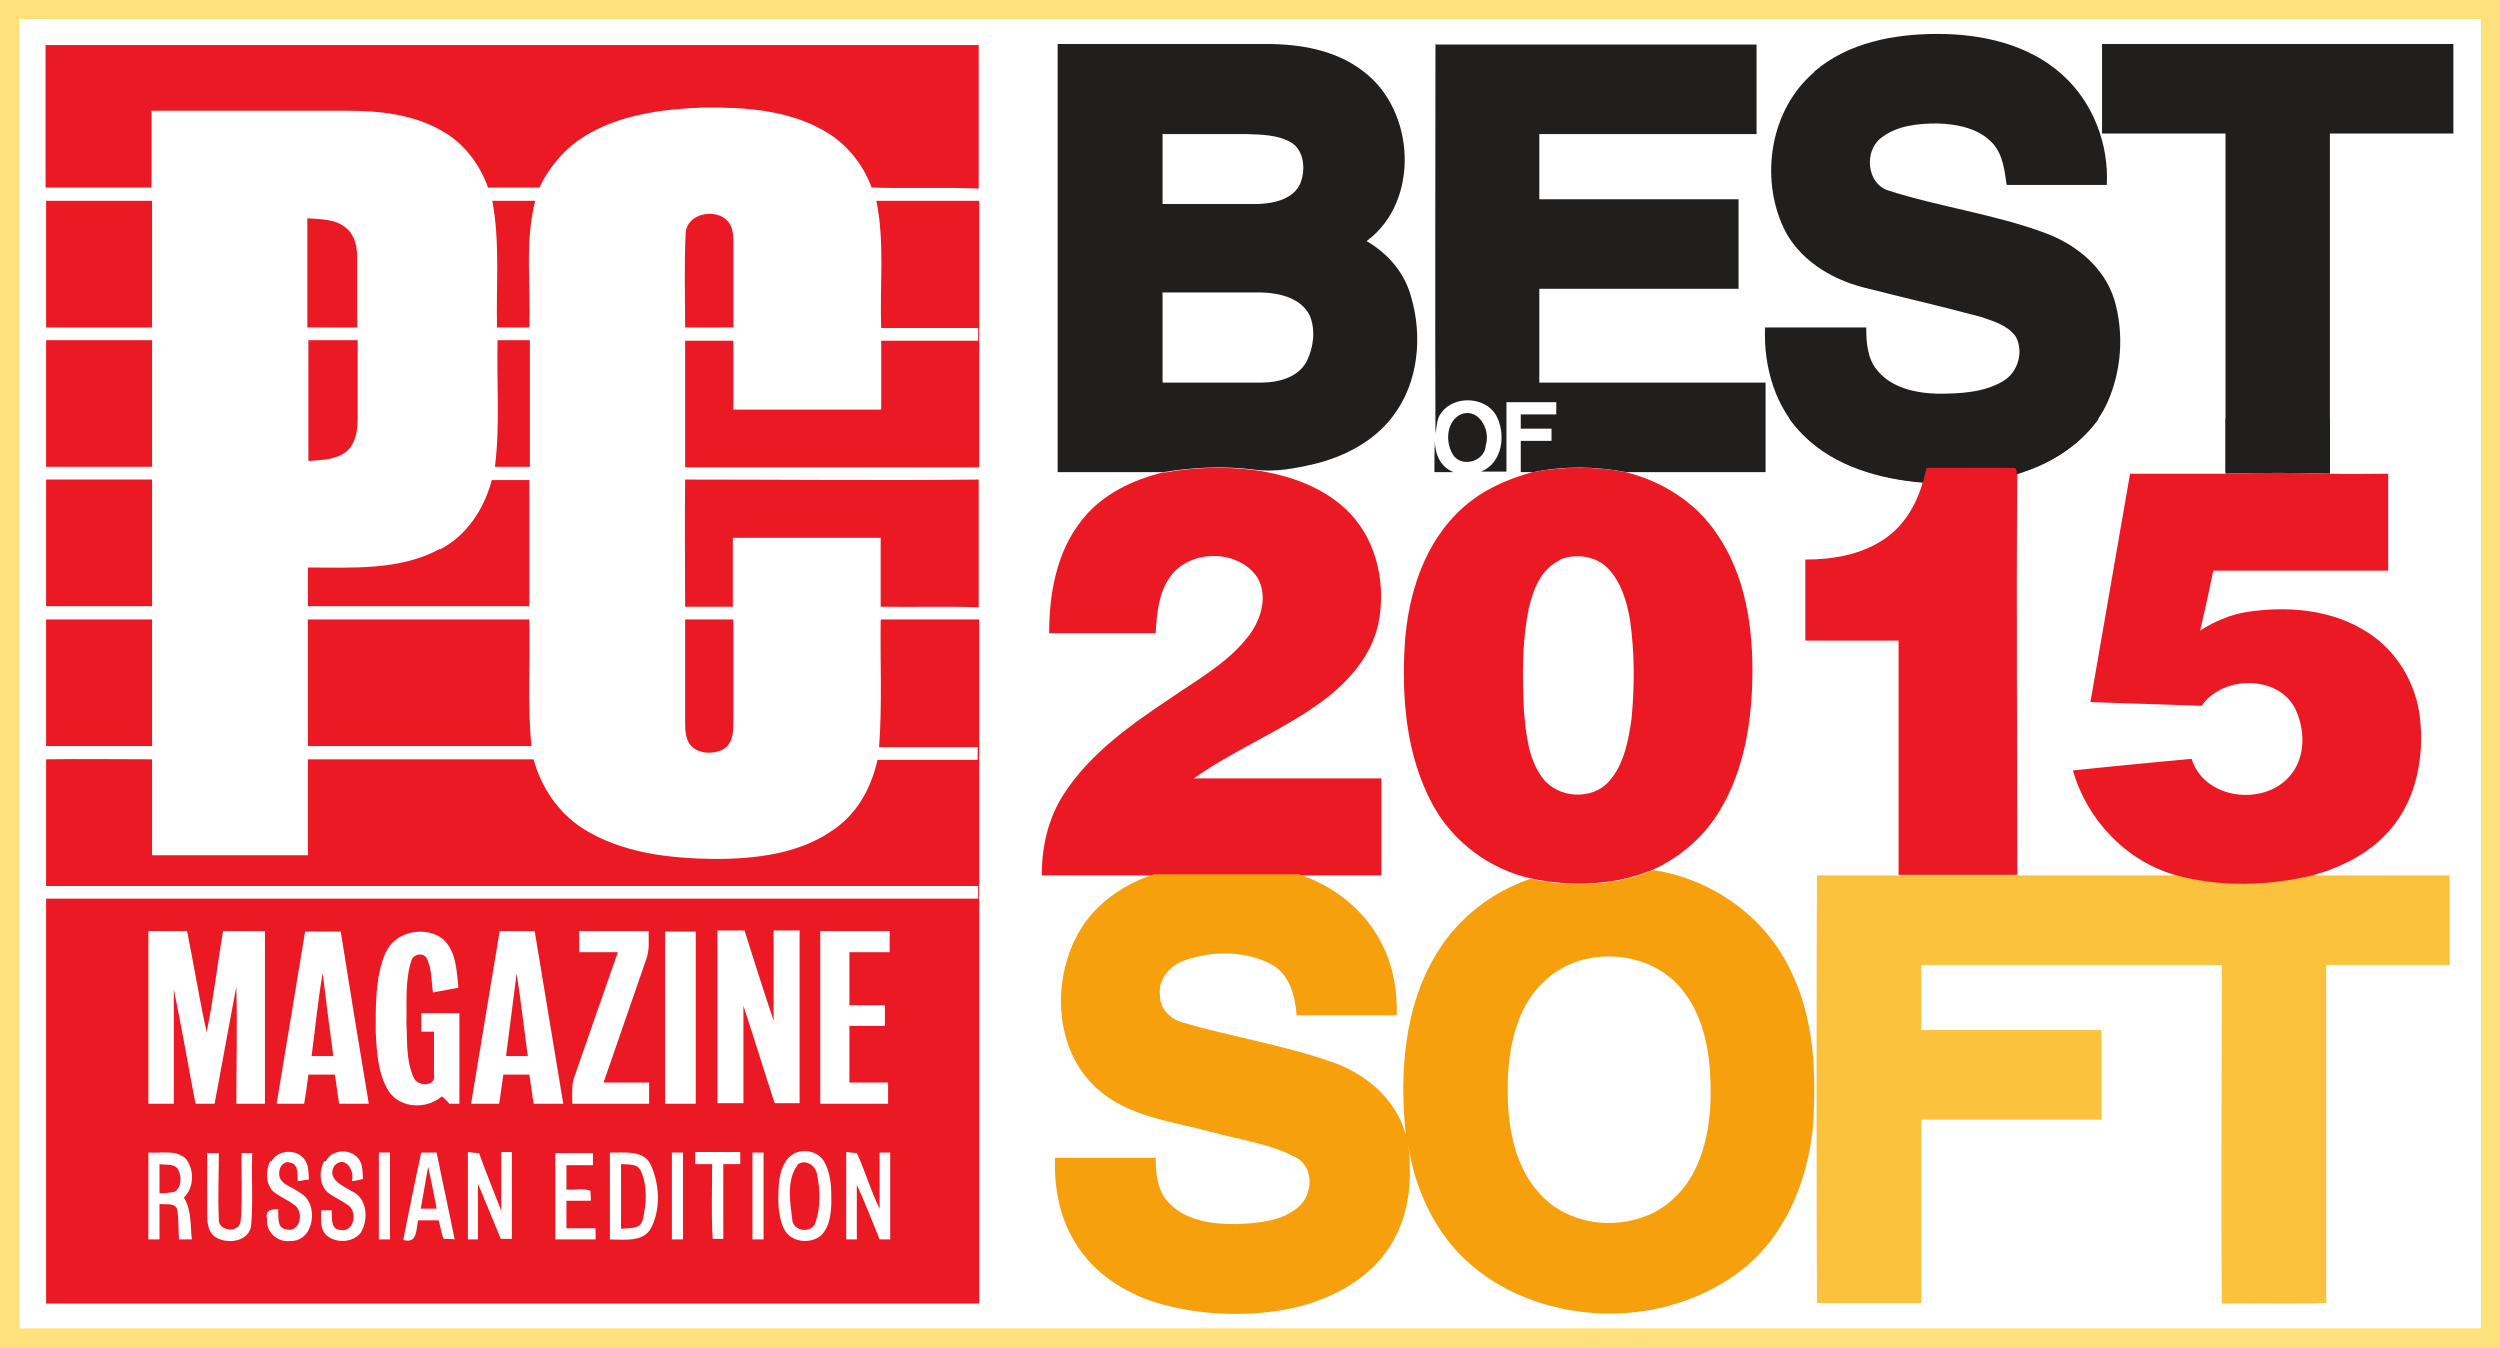
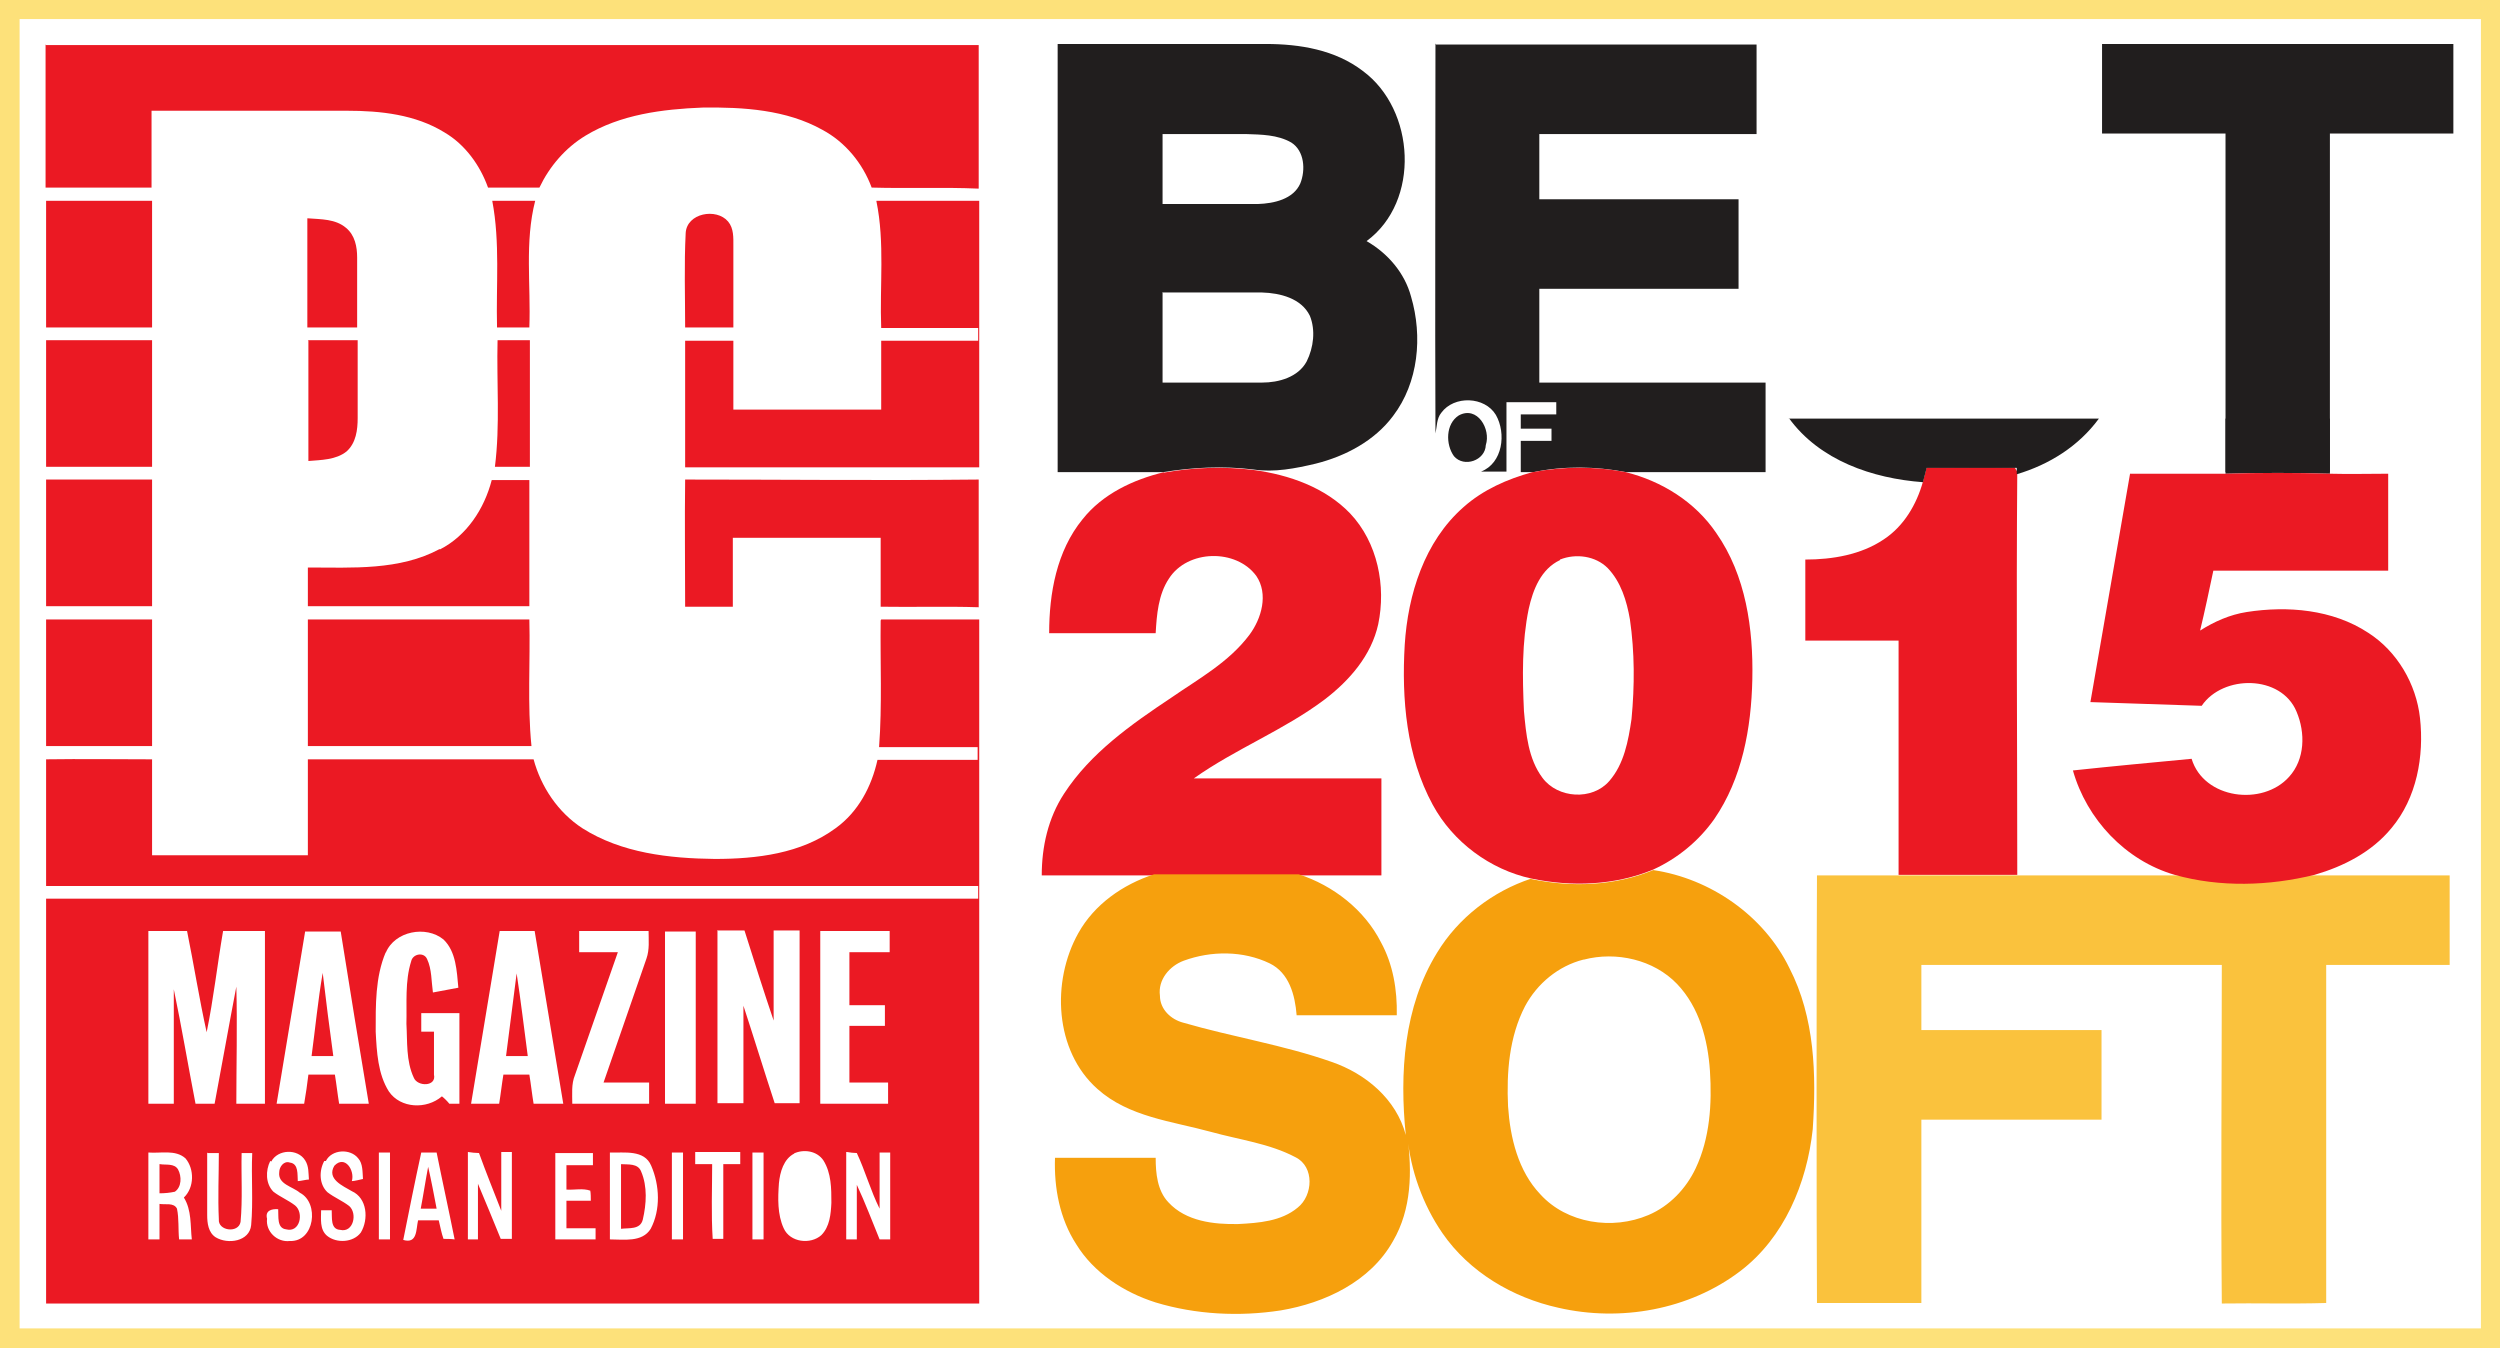
<svg xmlns="http://www.w3.org/2000/svg" id="Layer_1" data-name="Layer 1" viewBox="0 0 47.18 25.44">
  <defs>
    <style> .cls-1 { fill: #f6a00d; } .cls-2 { fill: #fac23d; } .cls-3 { fill: #fde17a; } .cls-4 { fill: #eb1923; } .cls-5 { fill: #211e1e; } </style>
  </defs>
  <path class="cls-3" d="m0,0h47.18v25.44H0V0Zm.37.37c0,8.23,0,16.47,0,24.7,15.48,0,30.97,0,46.45,0,0-8.24,0-16.47,0-24.71-15.48,0-30.97,0-46.45,0Z" />
  <g>
-     <path class="cls-5" d="m34.24,1.35c.64-.55,1.51-.71,2.33-.71.84,0,1.72.2,2.35.77.58.52.88,1.31.84,2.08-.63,0-1.26,0-1.89,0-.04-.27-.07-.57-.26-.78-.26-.29-.68-.37-1.05-.38-.37,0-.77.04-1.07.28-.31.25-.26.84.13.98.99.32,2.03.45,3.01.82.57.22,1.08.64,1.27,1.24.19.64.14,1.36-.14,1.97-.31.66-.96,1.1-1.64,1.3h-.05s-.05-.08-.05-.08c-.55-.02-1.1,0-1.66,0-.02.09-.05.18-.07.27-.81-.07-1.66-.3-2.25-.89-.54-.53-.76-1.3-.73-2.04.63,0,1.27,0,1.91,0,0,.28.02.58.2.8.27.34.73.44,1.15.45.41,0,.86-.02,1.22-.23.29-.16.41-.56.25-.85-.15-.21-.42-.29-.66-.37-.74-.2-1.49-.37-2.23-.56-.61-.16-1.21-.53-1.49-1.12-.45-.96-.25-2.24.58-2.94Z" />
    <path class="cls-5" d="m19.97.83c1.31,0,2.61,0,3.92,0,.64,0,1.31.11,1.83.51.99.73,1.09,2.46.07,3.21.4.23.72.6.84,1.05.22.75.14,1.62-.34,2.25-.35.47-.9.76-1.46.9-.38.09-.78.17-1.18.11-.57-.07-1.14-.04-1.7.05-.66,0-1.33,0-1.99,0,0-2.69,0-5.39,0-8.08Zm1.97,1.69c0,.44,0,.88,0,1.33.6,0,1.2,0,1.8,0,.3-.01.67-.09.8-.39.1-.25.08-.61-.17-.77-.26-.15-.57-.15-.85-.16-.53,0-1.06,0-1.58,0Zm0,2.99c0,.57,0,1.14,0,1.71.63,0,1.25,0,1.88,0,.31,0,.68-.1.84-.4.13-.26.17-.59.06-.86-.16-.33-.56-.43-.9-.44-.63,0-1.25,0-1.87,0Z" />
    <path class="cls-5" d="m27.08.84c2.02,0,4.05,0,6.07,0,0,.56,0,1.13,0,1.69-1.37,0-2.73,0-4.1,0,0,.41,0,.82,0,1.23,1.25,0,2.5,0,3.76,0,0,.56,0,1.13,0,1.69-1.25,0-2.5,0-3.76,0,0,.59,0,1.18,0,1.77,1.42,0,2.84,0,4.27,0v1.69c-.88,0-1.76,0-2.63,0-.58-.11-1.17-.12-1.75,0-.06,0-.18,0-.24,0,0-.2,0-.39,0-.59.19,0,.39,0,.58,0v-.23c-.19,0-.39,0-.58,0,0-.09,0-.18,0-.27h.67c0-.08,0-.15,0-.23-.31,0-.62,0-.94,0,0,.44,0,.87,0,1.31-.16,0-.32,0-.48,0,.41-.16.48-.72.28-1.07-.21-.35-.79-.37-1.03-.04-.09.11-.08.26-.11.39-.01-2.45,0-4.91,0-7.36Z" />
    <path class="cls-5" d="m39.67.83c2.21,0,4.42,0,6.63,0,0,.56,0,1.13,0,1.69-.78,0-1.55,0-2.33,0,0,2.13,0,4.26,0,6.39-.66,0-1.31,0-1.97,0,0-2.13,0-4.26,0-6.39-.78,0-1.55,0-2.33,0,0-.56,0-1.13,0-1.69Z" />
    <path class="cls-5" d="m27.53,7.84c.35-.19.61.26.51.56-.01.29-.41.43-.6.21-.16-.22-.16-.61.09-.77Z" />
-     <path class="cls-5" d="m27.07,8.91c0-.2,0-.39.01-.59,0,.25.1.49.35.59-.12,0-.24,0-.36,0Z" />
  </g>
  <g>
    <path class="cls-4" d="m.87.85c5.87,0,11.74,0,17.6,0,0,.9,0,1.81,0,2.71-.67-.03-1.34,0-2.02-.02-.17-.46-.5-.86-.93-1.09-.68-.38-1.49-.43-2.26-.42-.76.03-1.55.13-2.21.53-.38.23-.68.58-.87.98-.32,0-.65,0-.97,0-.15-.42-.43-.81-.82-1.04-.55-.34-1.21-.41-1.84-.41-1.23,0-2.46,0-3.69,0,0,.48,0,.97,0,1.45-.67,0-1.33,0-2,0,0-.9,0-1.8,0-2.7Z" />
    <path class="cls-4" d="m.87,3.79c.67,0,1.33,0,2,0,0,.8,0,1.59,0,2.39H.87c0-.8,0-1.59,0-2.39Z" />
    <path class="cls-4" d="m9.29,3.79c.27,0,.54,0,.81,0-.2.78-.08,1.59-.11,2.39-.2,0-.4,0-.61,0-.02-.8.06-1.6-.09-2.39Z" />
    <path class="cls-4" d="m16.54,3.79c.65,0,1.3,0,1.94,0,0,1.68,0,3.35,0,5.03-1.85,0-3.7,0-5.55,0,0-.8,0-1.59,0-2.39.3,0,.61,0,.91,0,0,.43,0,.87,0,1.3.93,0,1.86,0,2.79,0,0-.43,0-.87,0-1.3.61,0,1.22,0,1.83,0v-.24c-.61,0-1.22,0-1.83,0-.03-.8.07-1.61-.09-2.39Z" />
    <path class="cls-4" d="m12.94,4.4c.02-.38.58-.48.8-.22.11.13.1.31.1.46,0,.51,0,1.02,0,1.54-.3,0-.61,0-.91,0,0-.59-.02-1.19.01-1.78Z" />
    <path class="cls-4" d="m5.81,4.12c.25.02.52.01.72.18.17.14.21.36.21.56,0,.44,0,.88,0,1.32-.31,0-.63,0-.94,0,0-.69,0-1.37,0-2.06Z" />
    <path class="cls-4" d="m.87,6.42c.67,0,1.33,0,2,0,0,.8,0,1.59,0,2.39-.67,0-1.33,0-2,0,0-.8,0-1.59,0-2.39Z" />
    <path class="cls-4" d="m5.81,6.42c.31,0,.63,0,.94,0,0,.49,0,.98,0,1.47,0,.22-.03.47-.21.63-.2.16-.48.16-.72.18,0-.76,0-1.52,0-2.27Z" />
    <path class="cls-4" d="m9.39,6.42c.2,0,.4,0,.61,0,0,.8,0,1.59,0,2.39-.22,0-.44,0-.66,0,.1-.79.03-1.59.05-2.39Z" />
    <path class="cls-4" d="m21.96,8.92c.56-.1,1.14-.12,1.7-.05.67.09,1.35.33,1.82.82.52.55.68,1.37.53,2.09-.13.59-.54,1.06-1.01,1.42-.77.58-1.68.93-2.47,1.49,1.18,0,2.36,0,3.54,0v1.83c-.52,0-1.04,0-1.55,0-.91,0-1.82,0-2.73,0-.71,0-1.42,0-2.13,0,0-.54.12-1.08.42-1.54.5-.77,1.27-1.31,2.02-1.81.52-.36,1.09-.67,1.48-1.19.23-.31.36-.77.13-1.11-.38-.52-1.3-.5-1.65.05-.2.3-.23.68-.25,1.03-.67,0-1.34,0-2.01,0,0-.75.14-1.55.63-2.15.38-.48.96-.75,1.54-.89Z" />
    <path class="cls-4" d="m28.93,8.91c.58-.11,1.17-.11,1.75,0,.68.17,1.31.56,1.71,1.15.56.8.7,1.81.68,2.76-.02.92-.19,1.87-.72,2.64-.29.41-.69.74-1.15.95-.72.3-1.54.33-2.3.17-.78-.17-1.48-.69-1.86-1.39-.5-.92-.59-2-.53-3.02.06-.95.37-1.95,1.11-2.6.37-.33.83-.53,1.3-.66Zm.51,1.66c-.36.17-.51.56-.59.92-.13.63-.12,1.28-.09,1.93.04.43.08.9.35,1.26.29.39.94.43,1.26.06.28-.32.36-.76.42-1.17.06-.63.06-1.26-.03-1.88-.06-.35-.17-.71-.42-.97-.23-.23-.6-.28-.9-.16Z" />
    <path class="cls-4" d="m36.36,8.82c.55,0,1.1-.01,1.66,0l.05.08c-.02,2.54,0,5.07,0,7.61-.75,0-1.49,0-2.24,0,0-1.47,0-2.95,0-4.42-.59,0-1.17,0-1.76,0,0-.51,0-1.02,0-1.53.51,0,1.05-.09,1.48-.38.38-.25.62-.66.74-1.09.02-.09.05-.18.07-.27Z" />
    <path class="cls-4" d="m.87,9.05c.67,0,1.33,0,2,0v2.39c-.67,0-1.33,0-2,0,0-.8,0-1.6,0-2.39Z" />
    <path class="cls-4" d="m8.3,10.37c.51-.26.84-.77.98-1.31.24,0,.47,0,.71,0,0,.79,0,1.59,0,2.38-1.39,0-2.79,0-4.18,0,0-.24,0-.48,0-.73.84,0,1.73.06,2.49-.35Z" />
    <path class="cls-4" d="m12.93,11.45c0-.8-.01-1.6,0-2.4,1.85,0,3.69.02,5.54,0,0,.8,0,1.61,0,2.41-.62-.02-1.23,0-1.85-.01,0-.43,0-.87,0-1.3-.93,0-1.86,0-2.79,0,0,.43,0,.87,0,1.3-.3,0-.61,0-.91,0Z" />
    <path class="cls-4" d="m.87,11.69c.67,0,1.33,0,2,0,0,.8,0,1.6,0,2.39-.67,0-1.33,0-2,0,0-.8,0-1.59,0-2.39Z" />
    <path class="cls-4" d="m16.63,11.69c.62,0,1.23,0,1.85,0,0,4.3,0,8.61,0,12.91-5.87,0-11.74,0-17.61,0,0-2.55,0-5.09,0-7.64,5.86,0,11.73,0,17.59,0,0-.06,0-.18,0-.24-5.86,0-11.73,0-17.59,0,0-.79,0-1.59,0-2.39.67-.01,1.34,0,2,0,0,.6,0,1.21,0,1.81.98,0,1.96,0,2.94,0,0-.6,0-1.21,0-1.81h4.26c.14.52.46,1,.92,1.3.74.47,1.64.57,2.5.58.79,0,1.63-.1,2.28-.58.43-.31.68-.79.79-1.29.63,0,1.26,0,1.89,0,0-.06,0-.18,0-.24-.62,0-1.24,0-1.86,0,.06-.8.02-1.59.03-2.39Zm-13.83,5.88c0,1.09,0,2.17,0,3.26h.48c0-.72,0-1.44,0-2.16.15.72.27,1.44.41,2.16.12,0,.24,0,.36,0,.14-.74.27-1.48.41-2.21.02.74,0,1.48,0,2.21.18,0,.36,0,.54,0,0-1.09,0-2.17,0-3.26h-.79c-.11.64-.18,1.28-.31,1.91-.14-.63-.24-1.27-.37-1.91h-.73Zm2.96,0c-.18,1.09-.36,2.17-.54,3.26.17,0,.35,0,.52,0,.03-.18.06-.37.08-.55.17,0,.33,0,.5,0,.03.18.05.37.08.55h.56c-.18-1.08-.36-2.17-.53-3.25-.22,0-.45,0-.67,0Zm1.52.4c-.2.47-.19,1-.19,1.5.02.38.04.8.25,1.13.22.32.71.34,1,.09.04.03.11.1.14.14h.19c0-.57,0-1.14,0-1.71-.24,0-.48,0-.72,0,0,.12,0,.24,0,.35.06,0,.18,0,.24,0,0,.27,0,.54,0,.81.05.23-.31.23-.38.06-.15-.32-.12-.68-.14-1.02.01-.39-.03-.8.09-1.18.03-.14.24-.18.3-.04.09.19.08.42.11.63.16-.03.32-.06.48-.09-.03-.31-.04-.68-.28-.91-.33-.27-.92-.16-1.09.25Zm2.15-.4c-.18,1.09-.36,2.17-.54,3.26.18,0,.35,0,.53,0,.03-.18.05-.37.08-.55.16,0,.33,0,.49,0,.03.18.05.37.08.55.19,0,.37,0,.56,0-.18-1.09-.36-2.17-.54-3.26-.22,0-.44,0-.66,0Zm1.5,0v.4c.24,0,.49,0,.73,0-.27.77-.54,1.55-.81,2.32-.07.17-.05.36-.05.54.48,0,.96,0,1.45,0,0-.13,0-.27,0-.4-.29,0-.57,0-.86,0,.27-.78.54-1.56.81-2.34.06-.17.04-.35.04-.52h-1.32Zm1.62,0c0,1.09,0,2.17,0,3.26.19,0,.39,0,.58,0,0-1.08,0-2.17,0-3.25-.19,0-.39,0-.58,0Zm.99,0c0,1.08,0,2.17,0,3.25h.49c0-.61,0-1.23,0-1.84.2.61.39,1.23.59,1.84.16,0,.31,0,.47,0,0-1.09,0-2.17,0-3.26-.16,0-.33,0-.49,0,0,.57,0,1.13,0,1.7-.19-.56-.37-1.13-.55-1.7-.17,0-.35,0-.52,0Zm1.94,0c0,1.09,0,2.17,0,3.26.43,0,.85,0,1.28,0,0-.13,0-.27,0-.4h-.73c0-.36,0-.71,0-1.07.22,0,.45,0,.67,0,0-.13,0-.26,0-.39-.22,0-.45,0-.67,0,0-.33,0-.67,0-1,.25,0,.51,0,.76,0,0-.13,0-.27,0-.4-.44,0-.87,0-1.31,0Zm-12.68,4.18c0,.55,0,1.09,0,1.64h.21c0-.22,0-.45,0-.67.11.02.27-.03.33.09.04.19.02.39.04.58.06,0,.18,0,.24,0-.03-.26,0-.55-.15-.79.2-.19.2-.54.03-.74-.19-.17-.47-.09-.7-.11Zm1.11,0c0,.39,0,.78,0,1.18,0,.15.02.33.16.42.23.14.64.08.67-.23.04-.45,0-.91.02-1.36-.05,0-.15,0-.2,0-.01.43.02.87-.02,1.3-.04.22-.43.17-.41-.05-.02-.42,0-.83,0-1.25-.05,0-.16,0-.21,0Zm1.19.16c-.09.18-.09.43.06.58.13.1.28.16.41.26.17.14.09.52-.17.45-.18-.02-.14-.25-.15-.38-.13-.01-.25.03-.21.18-.03.24.19.45.43.42.47.02.56-.72.19-.91-.14-.12-.42-.16-.39-.39,0-.1.09-.22.2-.18.17.02.14.23.15.35.05,0,.16-.03.21-.03-.01-.12,0-.25-.07-.36-.14-.23-.52-.21-.64.02Zm1.02,0c-.1.18-.1.44.06.59.13.1.28.16.41.26.16.14.08.51-.17.45-.19-.01-.15-.24-.16-.37-.05,0-.15,0-.2,0,0,.16-.03.36.11.48.18.15.5.13.64-.06.15-.25.12-.65-.17-.78-.17-.1-.48-.23-.33-.48.2-.21.39.09.33.29.05,0,.16-.03.21-.04-.01-.13,0-.29-.09-.39-.15-.19-.5-.17-.61.05Zm1.03-.16c0,.55,0,1.09,0,1.64.05,0,.16,0,.21,0v-1.64c-.05,0-.16,0-.21,0Zm.46,1.65c.27.08.24-.2.28-.37.13,0,.26,0,.39,0,.03.12.05.24.09.35.05,0,.15,0,.21.01-.11-.55-.23-1.09-.34-1.64-.1,0-.19,0-.29,0-.12.55-.23,1.1-.34,1.65Zm1.22-1.65c0,.55,0,1.09,0,1.64.05,0,.14,0,.19,0,0-.35,0-.7,0-1.05.15.35.29.7.43,1.04h.21c0-.54,0-1.09,0-1.64-.05,0-.15,0-.2,0,0,.37,0,.74,0,1.11-.14-.36-.29-.73-.42-1.09-.05,0-.16-.01-.21-.02Zm1.65,0c0,.55,0,1.09,0,1.64.25,0,.51,0,.76,0,0-.07,0-.14,0-.21-.18,0-.37,0-.55,0,0-.17,0-.34,0-.52.15,0,.31,0,.46,0,0-.05,0-.14-.01-.19-.14-.05-.3-.01-.45-.02,0-.15,0-.31,0-.46.17,0,.33,0,.5,0,0-.06,0-.17,0-.23-.24,0-.48,0-.71,0Zm1.03,0c0,.55,0,1.09,0,1.64.26,0,.61.06.77-.2.19-.36.17-.82.01-1.19-.13-.31-.51-.24-.78-.25Zm1.17,0c0,.55,0,1.09,0,1.64.05,0,.16,0,.21,0,0-.55,0-1.09,0-1.64-.05,0-.16,0-.21,0Zm.44,0v.22c.11,0,.21,0,.32,0,0,.47-.02.94.01,1.41.05,0,.15,0,.2,0,0-.47,0-.94,0-1.41.11,0,.21,0,.32,0v-.23c-.28,0-.57,0-.85,0Zm1.08,0c0,.55,0,1.09,0,1.64.05,0,.16,0,.21,0,0-.55,0-1.09,0-1.64h-.21Zm.79.02c-.2.1-.27.35-.29.56-.02.28-.03.59.09.85.12.27.51.31.71.13.16-.16.18-.4.19-.61,0-.27,0-.56-.15-.8-.12-.18-.37-.22-.56-.13Zm.98-.03c0,.55,0,1.1,0,1.65.05,0,.15,0,.2,0,0-.34,0-.69,0-1.03.16.34.29.69.43,1.03.05,0,.15,0,.2,0,0-.54,0-1.09,0-1.64-.05,0-.15,0-.2,0,0,.35,0,.7,0,1.06-.17-.34-.27-.71-.43-1.05-.05,0-.14-.01-.19-.02Z" />
    <path class="cls-4" d="m5.81,11.69c1.39,0,2.79,0,4.18,0,.02.8-.04,1.6.04,2.39-1.41,0-2.81,0-4.22,0v-2.39Z" />
-     <path class="cls-4" d="m12.93,13.64c0-.65,0-1.3,0-1.95.3,0,.6,0,.91,0,0,.65,0,1.31,0,1.96,0,.18-.02.41-.21.5-.17.08-.39.08-.55-.04-.14-.11-.15-.31-.15-.47Z" />
    <path class="cls-4" d="m5.88,19.93c.07-.52.12-1.05.21-1.57.06.52.13,1.05.2,1.57h-.41Z" />
    <path class="cls-4" d="m9.75,18.37c.08.52.14,1.04.21,1.56-.14,0-.27,0-.41,0,.07-.52.13-1.04.2-1.56Z" />
    <path class="cls-4" d="m3.02,21.97c.11.02.27-.02.34.1.07.13.07.33-.06.42-.09.02-.19.03-.29.03,0-.18,0-.36,0-.55Z" />
    <path class="cls-4" d="m11.72,21.97c.13.01.32-.02.38.14.12.28.1.61.03.91-.05.19-.26.15-.41.17,0-.4,0-.81,0-1.21Z" />
-     <path class="cls-4" d="m15.05,21.98c.15-.12.35.02.37.19.06.29.07.61-.03.9-.07.22-.43.17-.44-.06-.04-.33-.11-.74.1-1.02Z" />
    <path class="cls-4" d="m7.94,22.81c.05-.26.09-.53.14-.79.06.26.11.53.16.79-.08,0-.23,0-.3,0Z" />
  </g>
  <path class="cls-1" d="m28.9,16.59c.76.16,1.58.13,2.3-.17,1.08.16,2.09.86,2.57,1.85.48.93.51,2.01.44,3.04-.11,1.02-.54,2.05-1.37,2.68-.96.73-2.26.96-3.43.69-.86-.19-1.68-.67-2.19-1.41-.37-.54-.6-1.18-.66-1.83.09.67.08,1.38-.27,1.98-.43.77-1.29,1.17-2.12,1.31-.78.12-1.6.08-2.36-.15-.6-.19-1.17-.56-1.5-1.1-.31-.48-.42-1.06-.4-1.63.63,0,1.27,0,1.9,0,0,.29.03.62.24.84.33.36.86.42,1.32.41.38-.02.81-.05,1.12-.31.29-.23.32-.77-.04-.95-.49-.26-1.06-.33-1.6-.48-.73-.2-1.55-.28-2.14-.81-.81-.72-.87-2.03-.36-2.94.3-.54.84-.92,1.43-1.11.91,0,1.82,0,2.73,0,.65.21,1.24.67,1.55,1.28.23.42.31.9.3,1.38-.63,0-1.26,0-1.89,0-.03-.38-.14-.8-.51-.98-.5-.24-1.1-.24-1.62-.05-.27.1-.49.36-.45.66,0,.26.21.45.44.51.93.27,1.89.42,2.8.74.64.22,1.22.7,1.4,1.38-.12-1.16-.04-2.42.59-3.44.4-.66,1.05-1.16,1.78-1.4Zm.98,1.52c-.47.12-.87.45-1.1.88-.3.58-.35,1.25-.32,1.89.04.59.19,1.22.61,1.66.5.55,1.36.68,2.04.39.4-.17.71-.5.89-.88.27-.57.31-1.22.27-1.84-.04-.59-.2-1.2-.62-1.64-.44-.46-1.15-.62-1.76-.46Z" />
  <path class="cls-2" d="m34.29,16.52c.51,0,1.02,0,1.53,0,.75,0,9.56,0,10.41,0,0,.56,0,1.13,0,1.69-.78,0-1.55,0-2.33,0,0,2.12,0,4.25,0,6.38-.66.02-1.31,0-1.97.01-.02-2.13,0-4.26,0-6.39-1.89,0-3.78,0-5.67,0,0,.41,0,.82,0,1.23,1.13,0,2.26,0,3.4,0,0,.56,0,1.13,0,1.69-1.13,0-2.27,0-3.4,0,0,1.15,0,2.31,0,3.46-.66,0-1.31,0-1.97,0-.01-1.37-.01-6.75,0-8.08Z" />
  <g>
    <path class="cls-5" d="m33.76,7.9h5.85c-.38.52-.94.87-1.55,1.05v-.12c-.57,0-1.13,0-1.7,0-.02.09-.05.18-.07.27-.95-.07-1.95-.41-2.53-1.21Z" />
    <path class="cls-5" d="m42,7.9h1.97c0,.35,0,.69,0,1.04-.66-.02-1.31-.02-1.97,0,0-.35,0-.69,0-1.04Z" />
  </g>
  <path class="cls-4" d="m40.2,8.94c.6,0,1.2,0,1.8,0,.66-.02,1.31-.02,1.97,0,.37.01.73,0,1.1,0,0,.61,0,1.22,0,1.83-1.1,0-2.2,0-3.3,0-.08.38-.16.76-.25,1.13.27-.17.56-.3.88-.35.77-.12,1.62-.05,2.29.39.55.35.91.97.98,1.61.08.72-.06,1.51-.54,2.08-.37.45-.9.72-1.45.88-.86.21-1.78.24-2.64,0-.93-.27-1.66-1.05-1.92-1.97.75-.08,1.5-.15,2.24-.22.23.76,1.34.9,1.84.34.3-.33.31-.83.14-1.23-.29-.7-1.39-.7-1.79-.11-.7-.02-1.4-.05-2.1-.07.25-1.44.5-2.88.75-4.32Z" />
</svg>